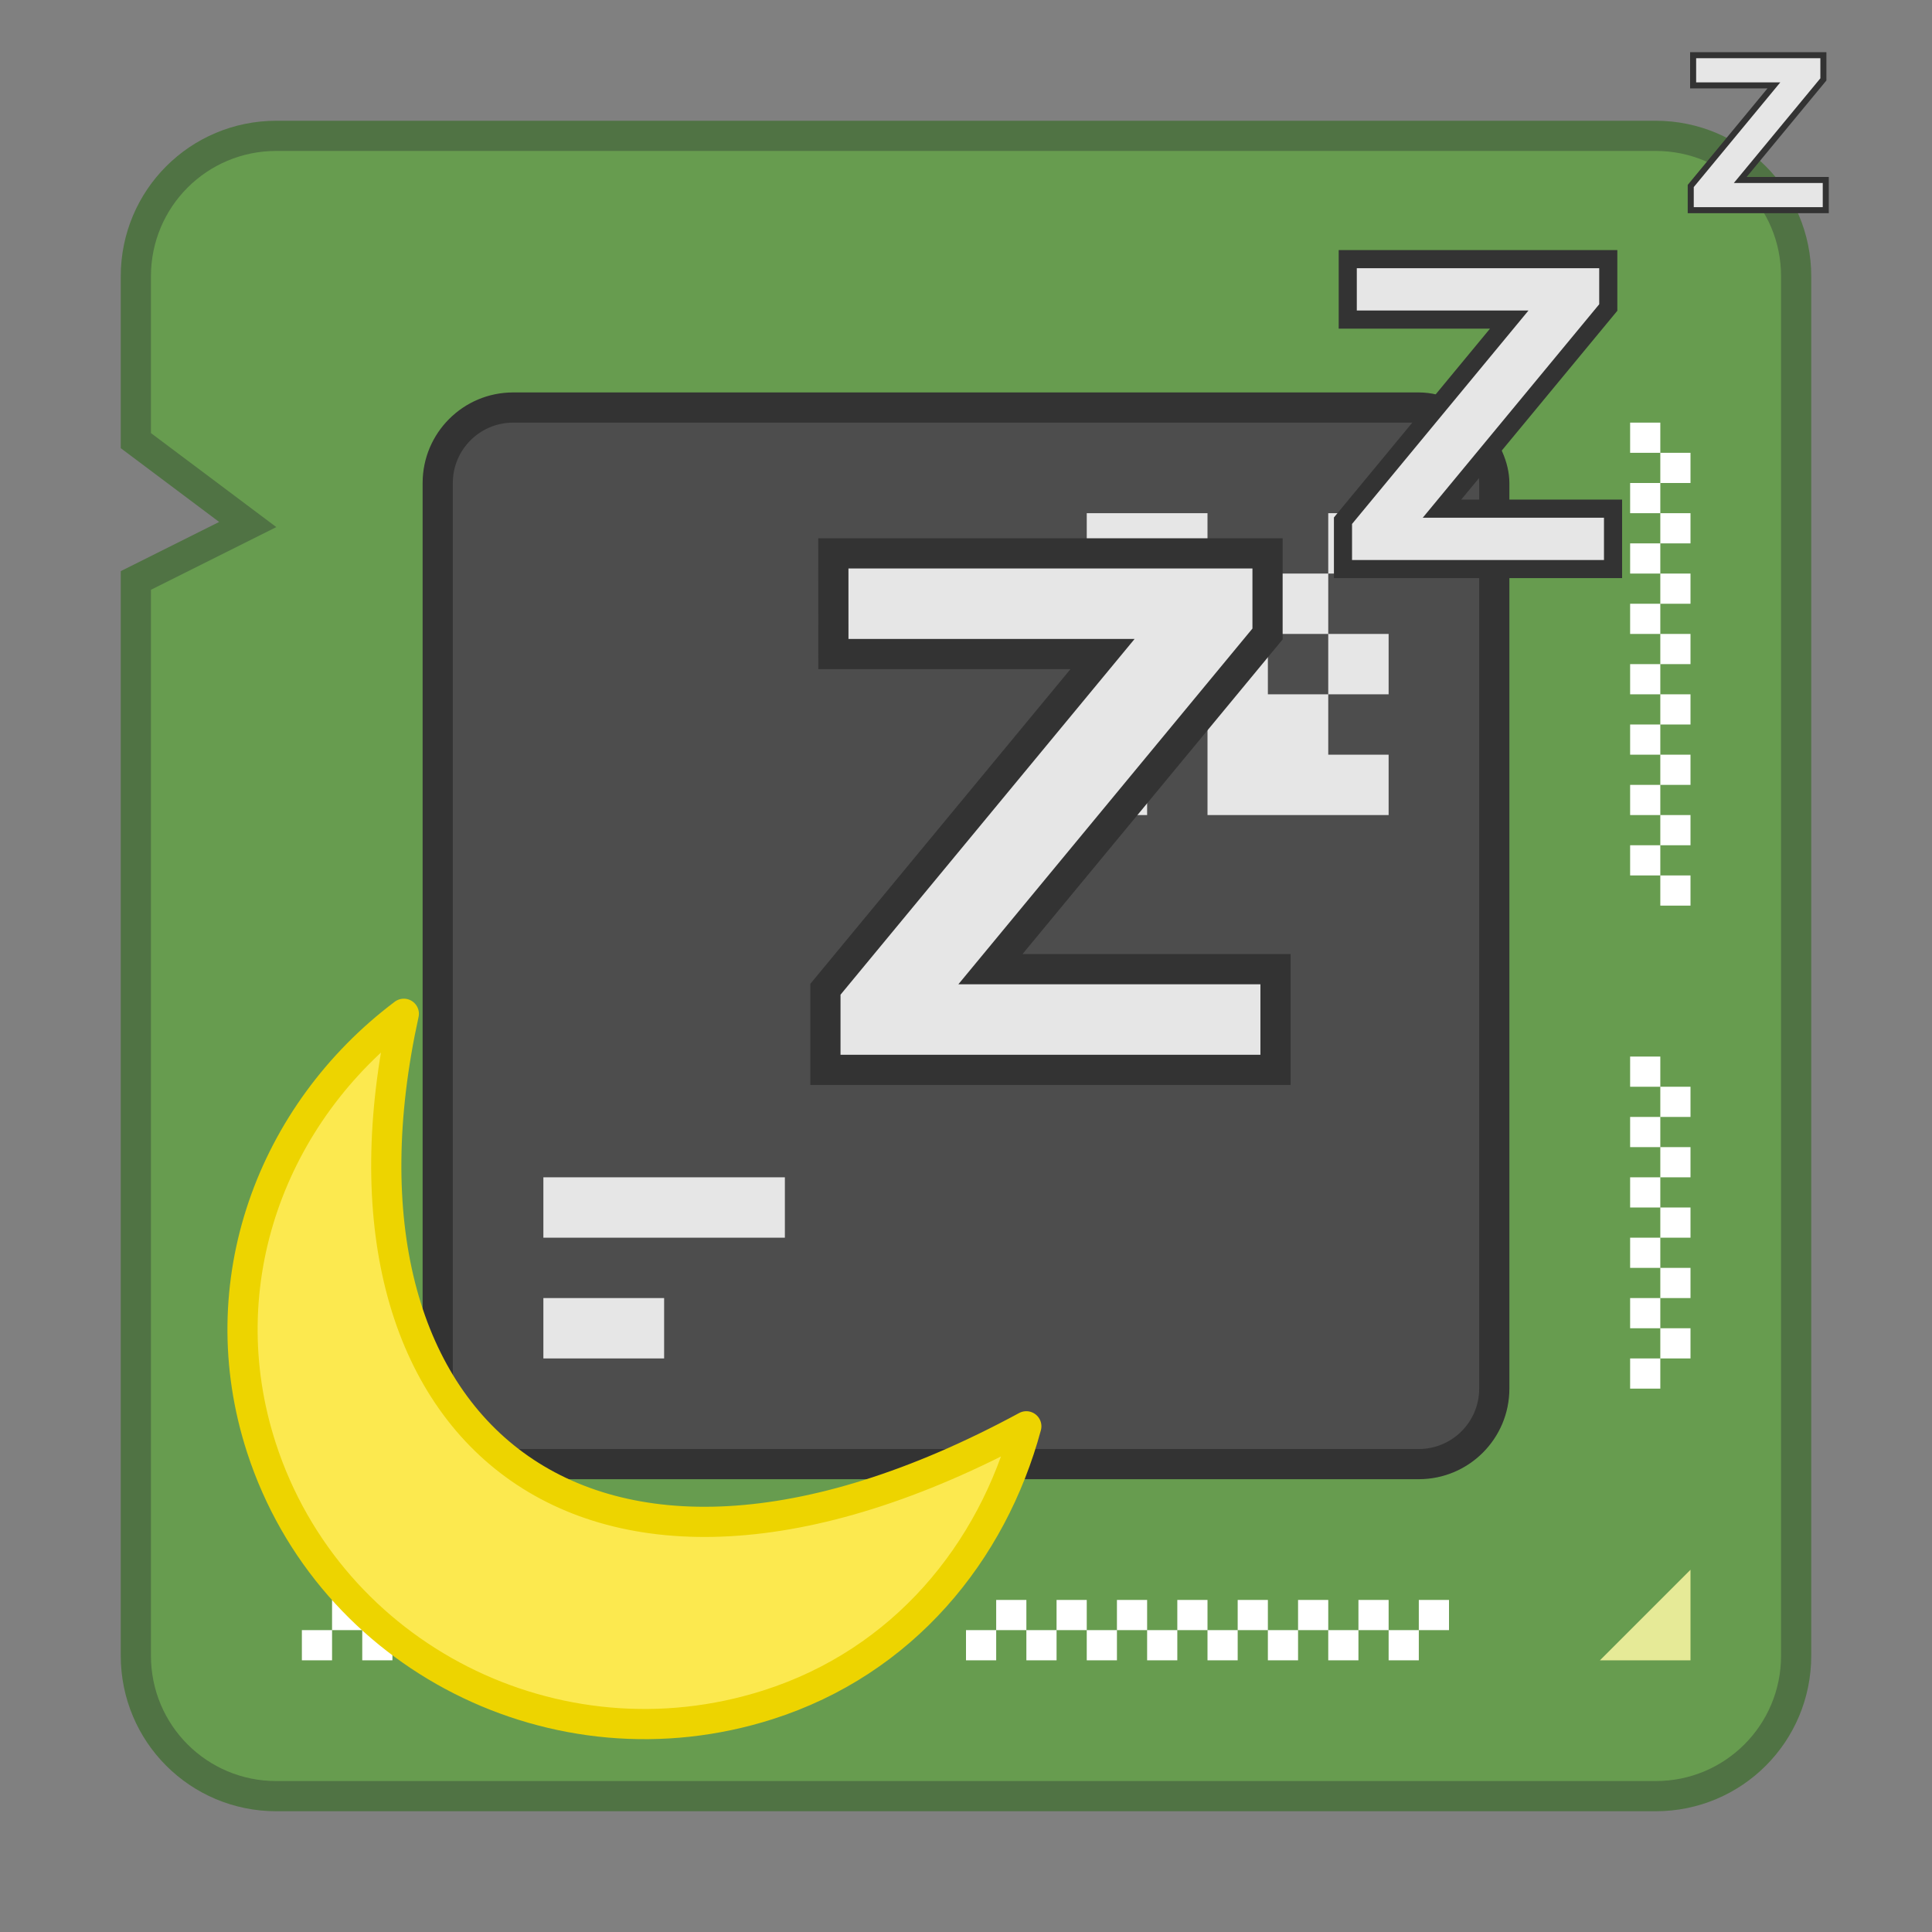
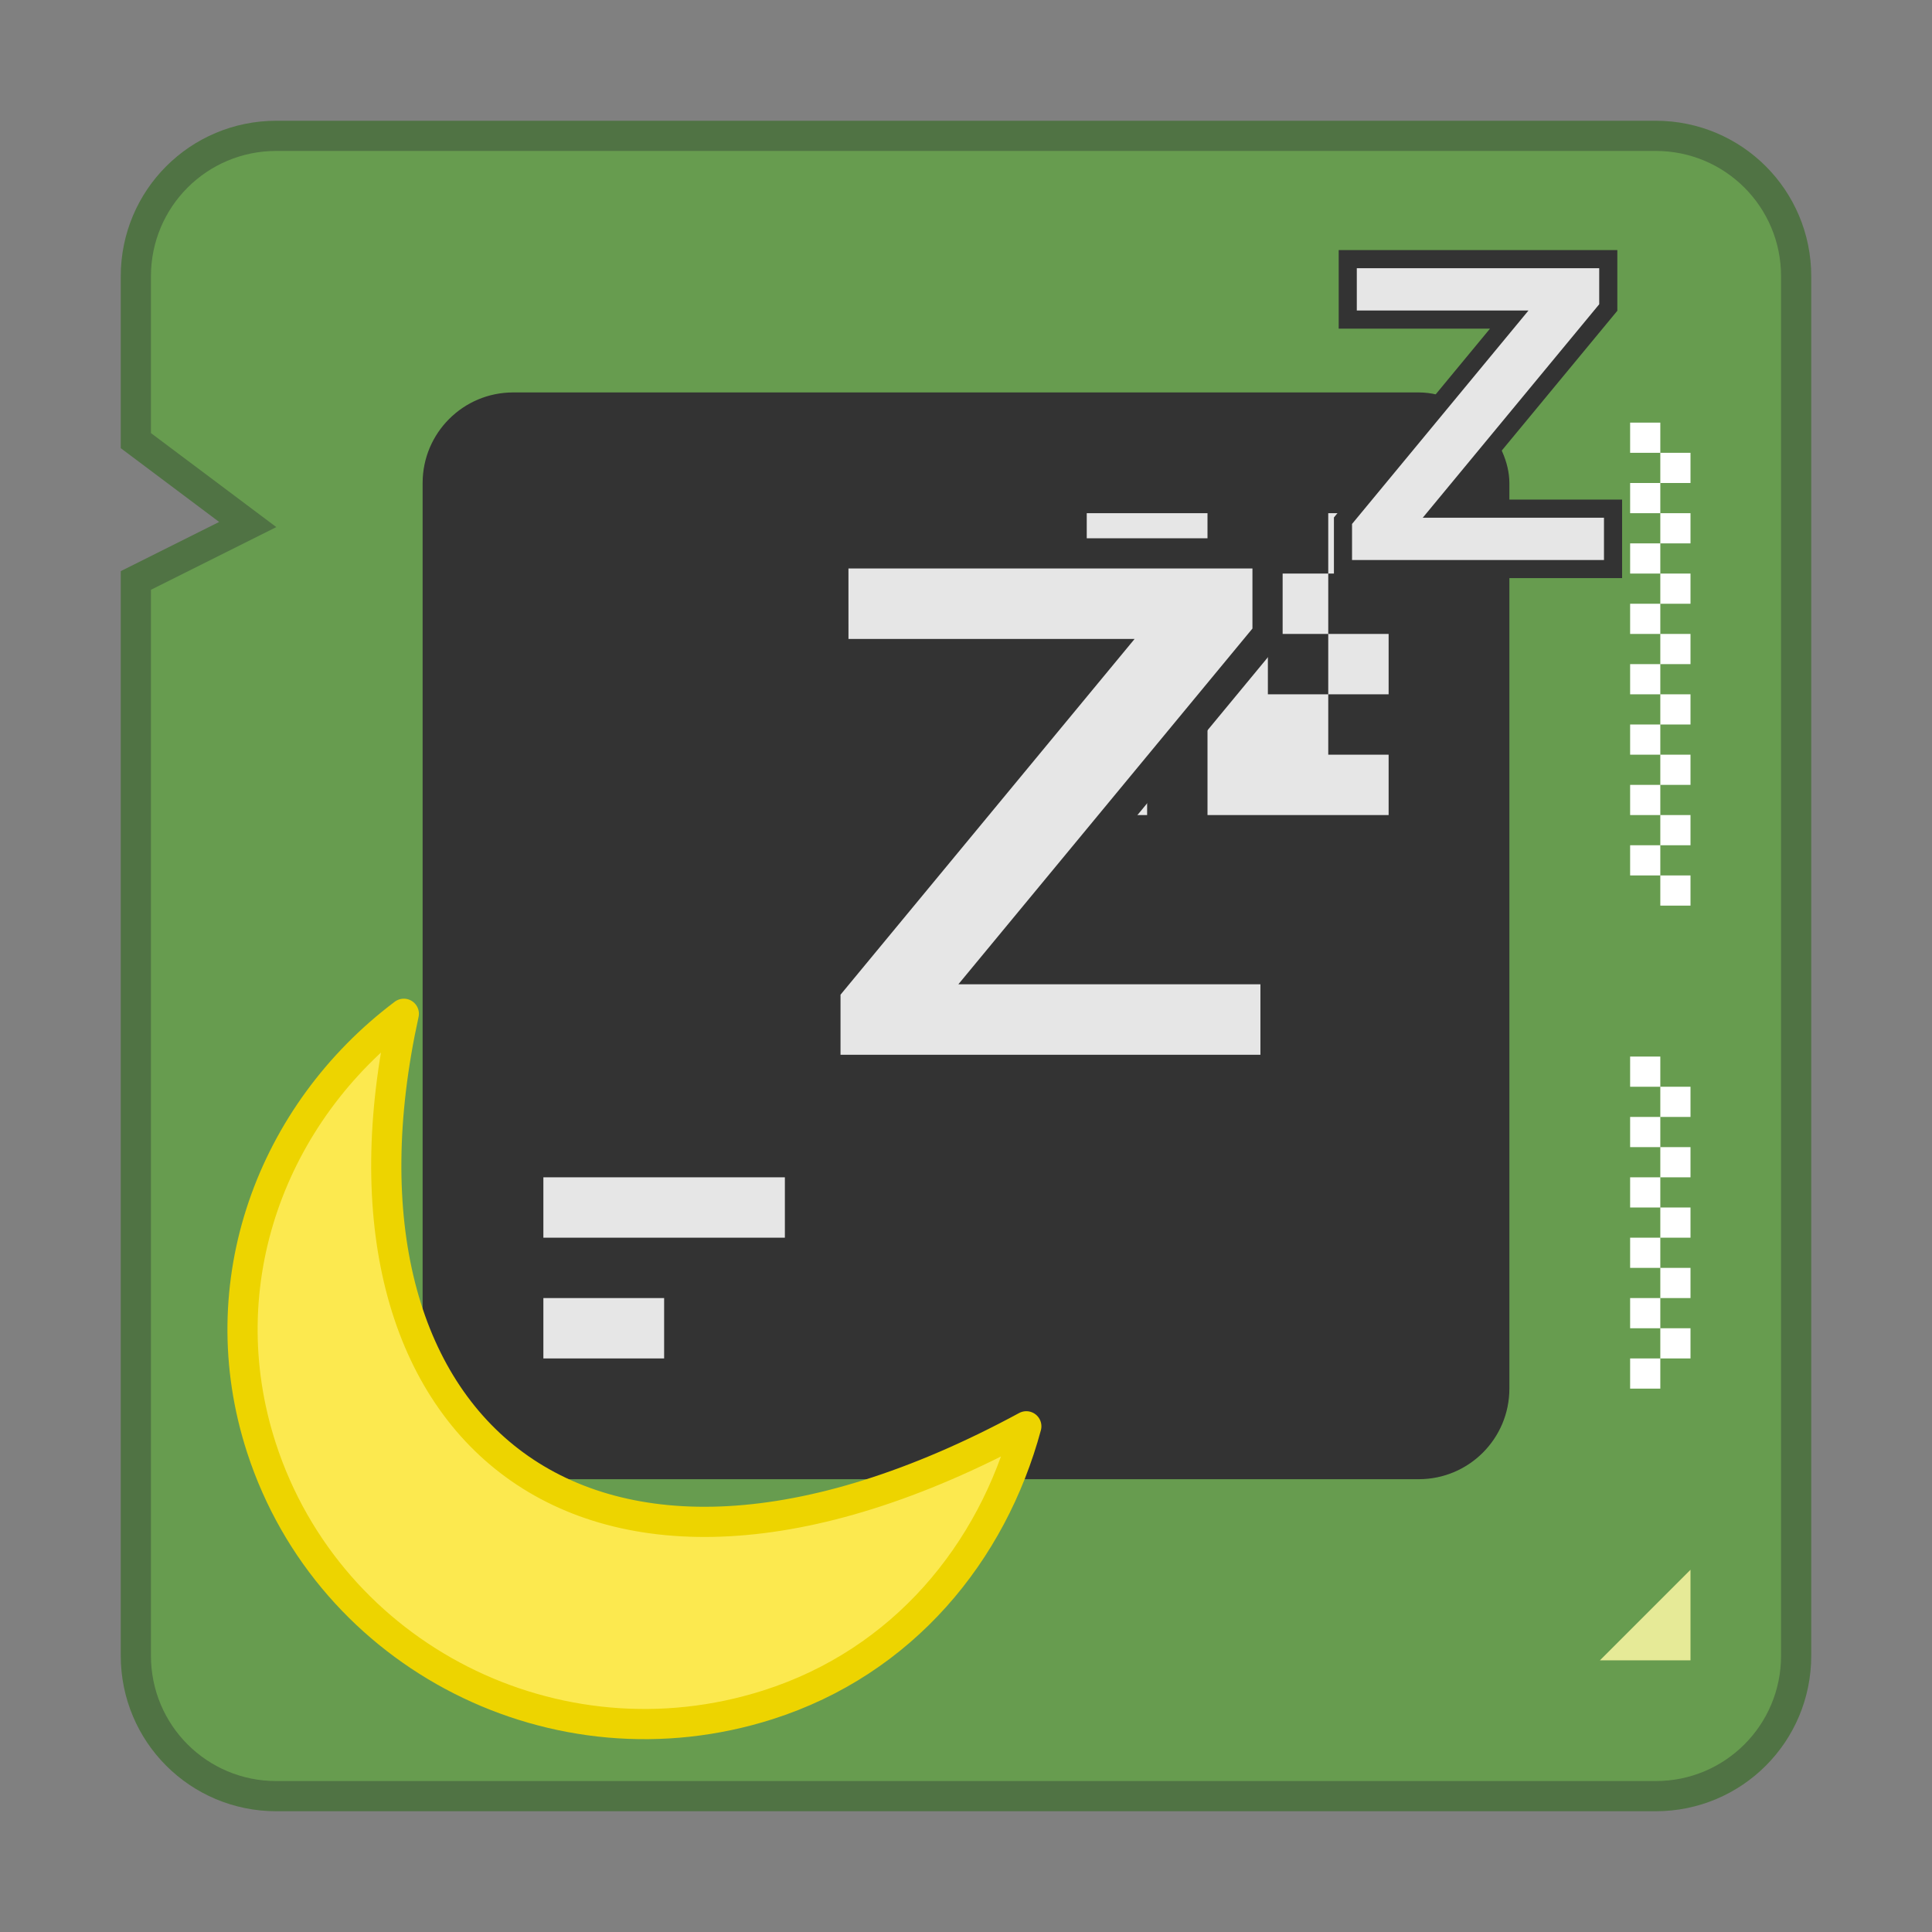
<svg xmlns="http://www.w3.org/2000/svg" width="64" height="64" version="1">
  <rect width="100%" height="100%" fill="#808080" stroke="none" />
  <defs>
    <linearGradient x1="40.547" x2="47.375" y1="1.125" y2="37.75" gradientUnits="userSpaceOnUse">
      <stop stop-color="#ffffff" offset="0" />
      <stop stop-color="#ffffff" stop-opacity="0" offset="1" />
    </linearGradient>
  </defs>
  <path d="m9.154 5c-2.301 0-4.154 1.853-4.154 4.154v5.192l4.154 3.115-4.154 2.077v35.308c0 2.301 1.853 4.154 4.154 4.154h45.692c2.301 0 4.154-1.853 4.154-4.154v-45.692c0-2.301-1.853-4.154-4.154-4.154z" fill="#679c4f" stroke="#507344" stroke-linecap="round" stroke-width="2" />
  <path d="m9.154 5c-2.301 0-4.154 1.853-4.154 4.154v5.192l4.154 3.115-4.154 2.077v35.308c0 2.301 1.853 4.154 4.154 4.154h45.692c2.301 0 4.154-1.853 4.154-4.154v-45.692c0-2.301-1.853-4.154-4.154-4.154z" fill="#679c4f" stroke-width="1.038" />
-   <path d="m48 53v1h-1v-1zm-1 1v1h-1v-1zm-1 0h-1v-1h1zm-1 0v1h-1v-1zm-1 0h-1v-1h1zm-1 0v1h-1v-1zm-1 0h-1v-1h1zm-1 0v1h-1v-1zm-1 0h-1v-1h1zm-1 0v1h-1v-1zm-1 0h-1v-1h1zm-1 0v1h-1v-1zm-1 0h-1v-1h1zm-1 0v1h-1v-1zm-1 0h-1v-1h1zm-1 0v1h-1v-1z" color="#000000" fill="#fff" />
  <path d="m56 52-3 3h3z" fill="#e6ea97" fill-rule="evenodd" stroke-width="1.5" />
  <path d="m56 30h-1v-1h1zm-1-1h-1v-1h1zm0-1v-1h1v1zm0-1h-1v-1h1zm0-1v-1h1v1zm0-1h-1v-1h1zm0-1v-1h1v1zm0-1h-1v-1h1zm0-1v-1h1v1zm0-1h-1v-1h1zm0-1v-1h1v1zm0-1h-1v-1h1zm0-1v-1h1v1zm0-1h-1v-1h1zm0-1v-1h1v1zm0-1h-1v-1h1z" color="#000000" fill="#fff" />
  <rect x="14" y="13" width="36" height="36" rx="3" ry="3" fill="#333" stroke-width="1.059" />
-   <rect x="15" y="14" width="34" height="34" rx="2" ry="2" fill="#4d4d4d" />
  <g fill="#e6e6e6">
    <rect x="18" y="39" width="8" height="2" stroke-width="1.414" />
    <rect x="18" y="43" width="4" height="2" stroke-width="1.414" />
    <path d="m36 17v2h4v-2h-2zm4 2v2h-4v6h2v-4h2v4h6v-2h-2v-2h-2v-2h2v-2h-2zm4 0h2v-2h-2zm0 2v2h2v-2z" stroke-width="2" />
  </g>
-   <path d="m26 53v1h-1v-1zm-1 1v1h-1v-1zm-1 0h-1v-1h1zm-1 0v1h-1v-1zm-1 0h-1v-1h1zm-1 0v1h-1v-1zm-1 0h-1v-1h1zm-1 0v1h-1v-1zm-1 0h-1v-1h1zm-1 0v1h-1v-1zm-1 0h-1v-1h1zm-1 0v1h-1v-1zm-1 0h-1v-1h1zm-1 0v1h-1v-1zm-1 0h-1v-1h1zm-1 0v1h-1v-1z" color="#000000" fill="#fff" />
  <path d="m55 46h-1v-1h1zm0-1v-1h1v1zm0-1h-1v-1h1zm0-1v-1h1v1zm0-1h-1v-1h1zm0-1v-1h1v1zm0-1h-1v-1h1zm0-1v-1h1v1zm0-1h-1v-1h1zm0-1v-1h1v1zm0-1h-1v-1h1z" color="#000000" fill="#fff" />
  <path d="m13.377 33.583c-3.007 13.676 5.925 21.617 20.621 13.665-1.13 4.185-4.083 7.801-8.561 9.227-7.004 2.23-14.518-1.579-16.773-8.504-1.779-5.462 0.342-11.098 4.713-14.388z" fill="#fce94f" stroke="#edd400" stroke-linecap="round" stroke-linejoin="round" />
  <path d="m27.606 18.331h14.383v2.67l-9.18 11.105h9.444v3.335h-14.91v-2.67l9.18-11.105h-8.916z" fill="#e6e6e6" stroke="#333333" stroke-linecap="round" />
  <path d="m44.646 8.585h8.63v1.602l-5.508 6.663h5.666v2.001h-8.946v-1.602l5.508-6.663h-5.35z" fill="#e6e6e6" stroke="#333333" stroke-linecap="round" stroke-width=".6" />
-   <path d="m56.087 1.829h4.315v0.801l-2.754 3.332h2.833v1h-4.473v-0.801l2.754-3.332h-2.675z" fill="#e6e6e6" stroke="#333333" stroke-linecap="round" stroke-width=".2" />
</svg>